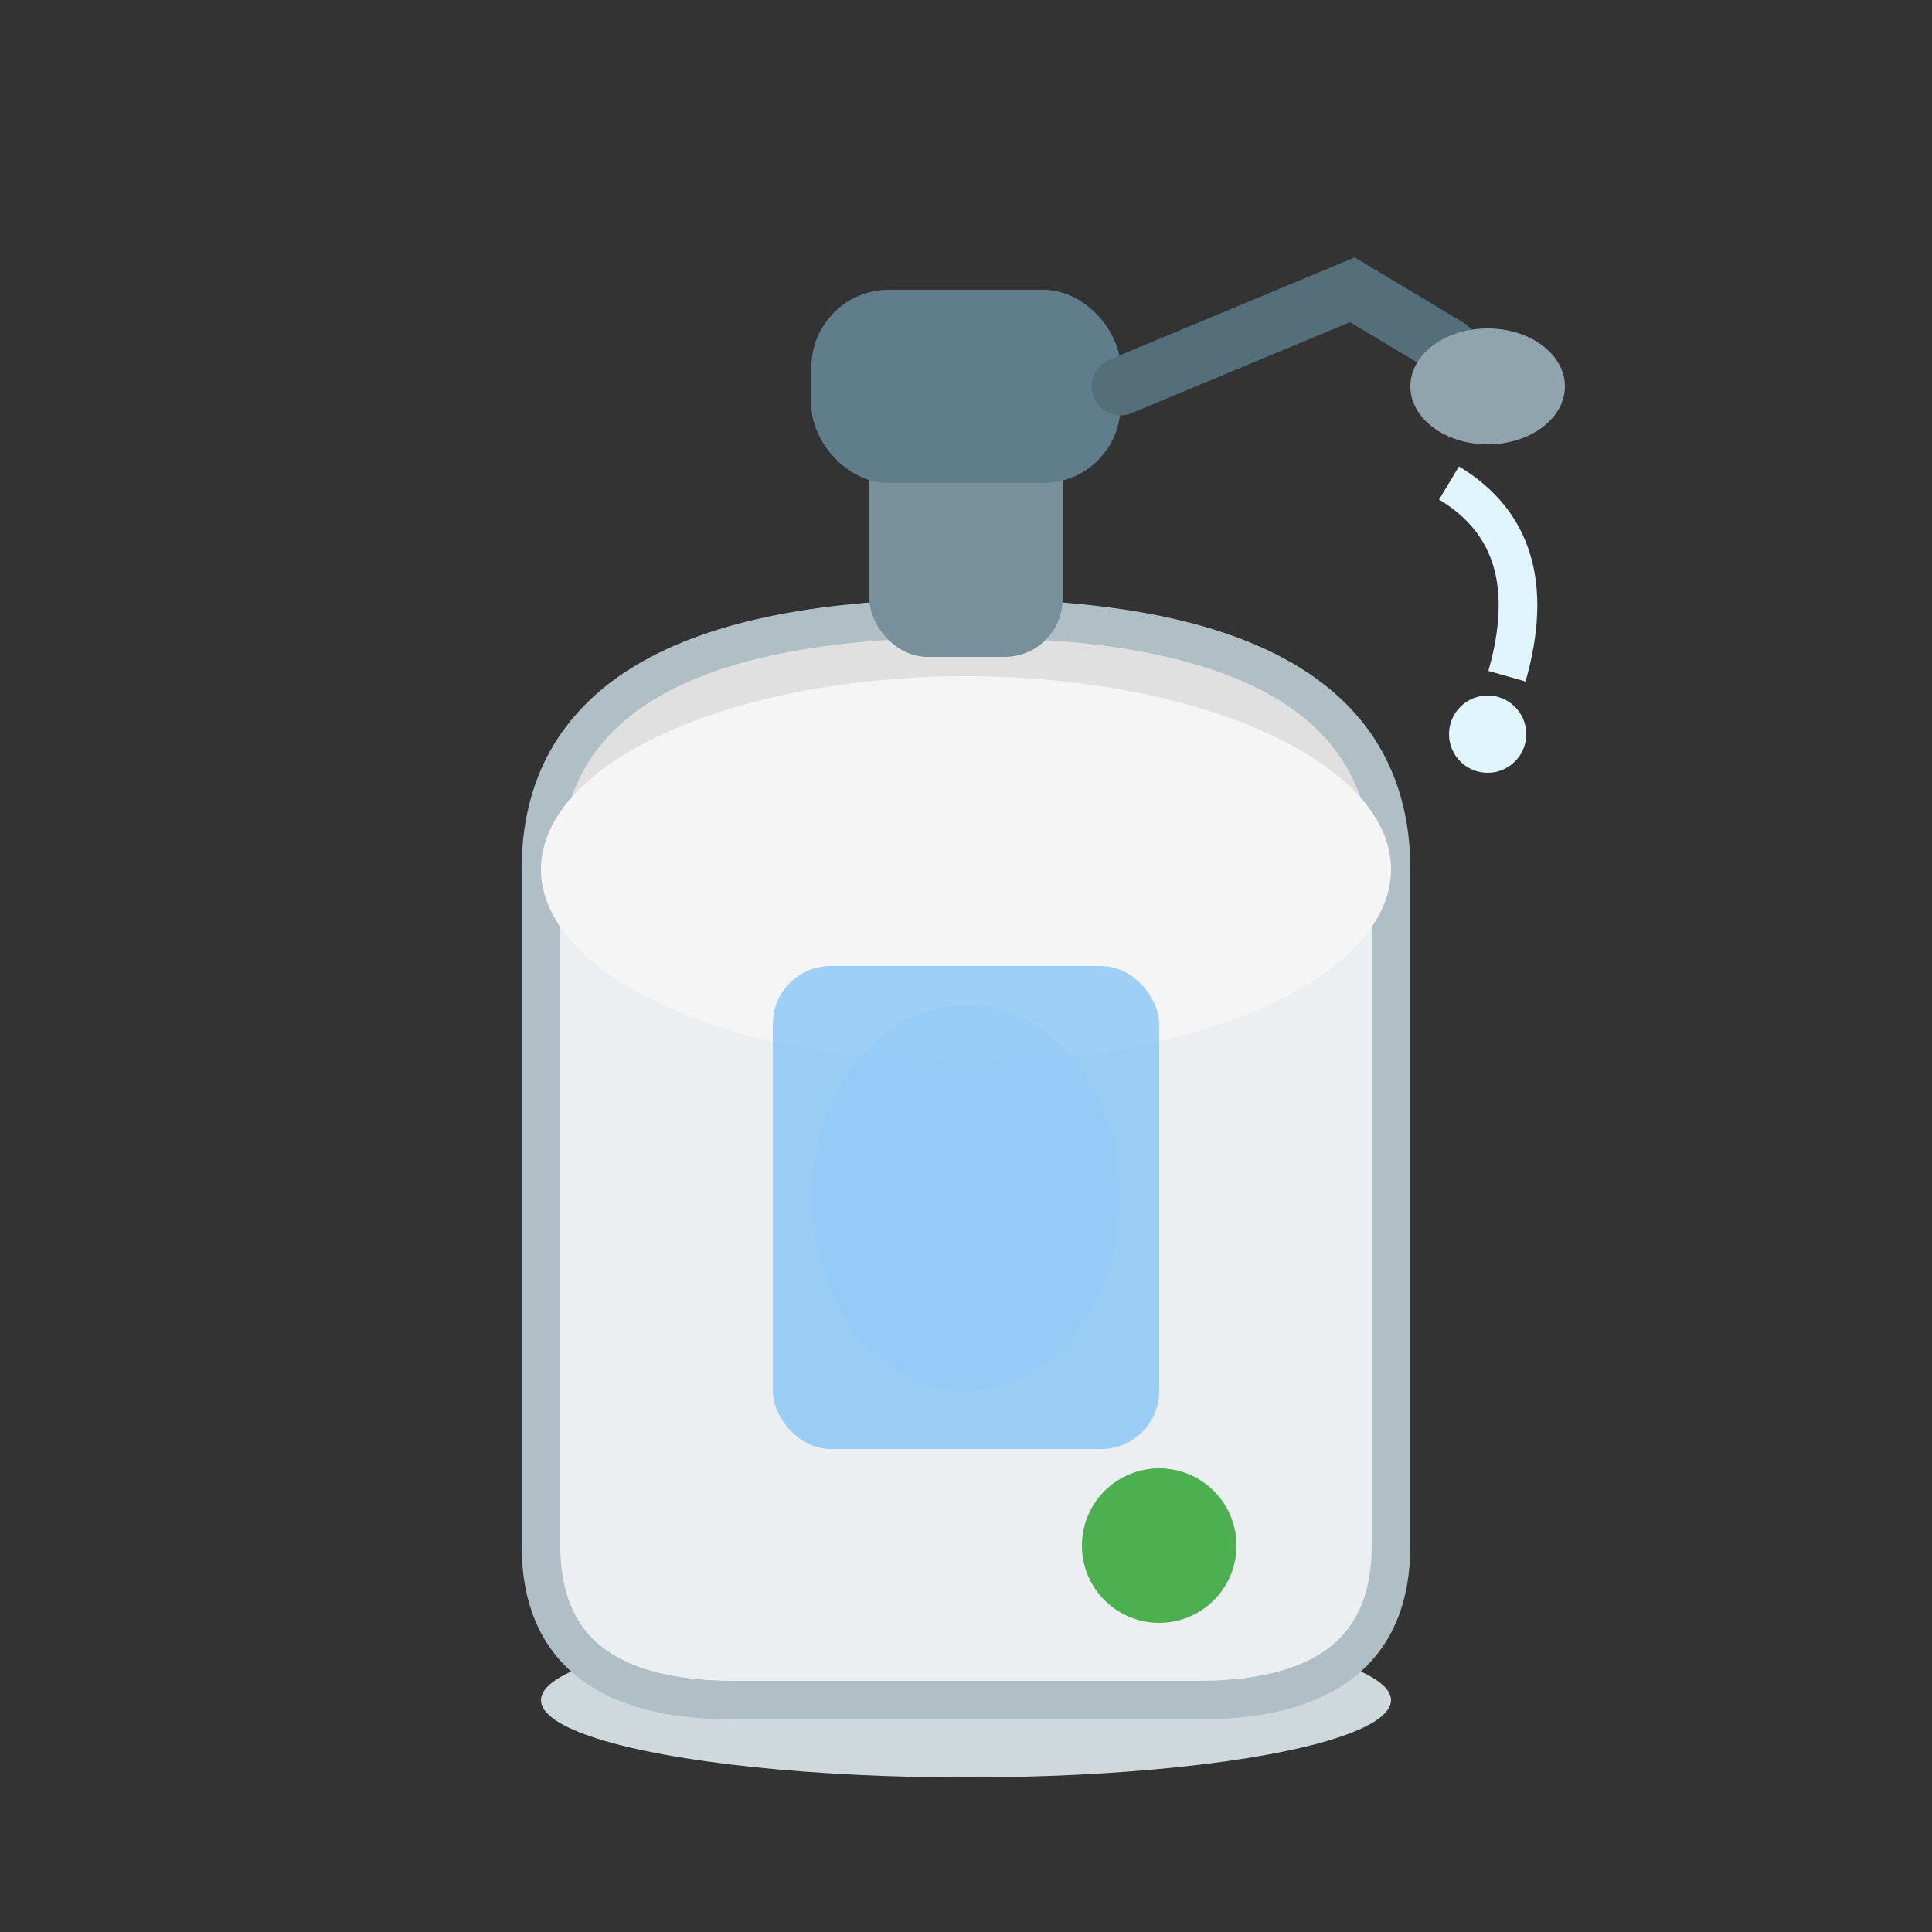
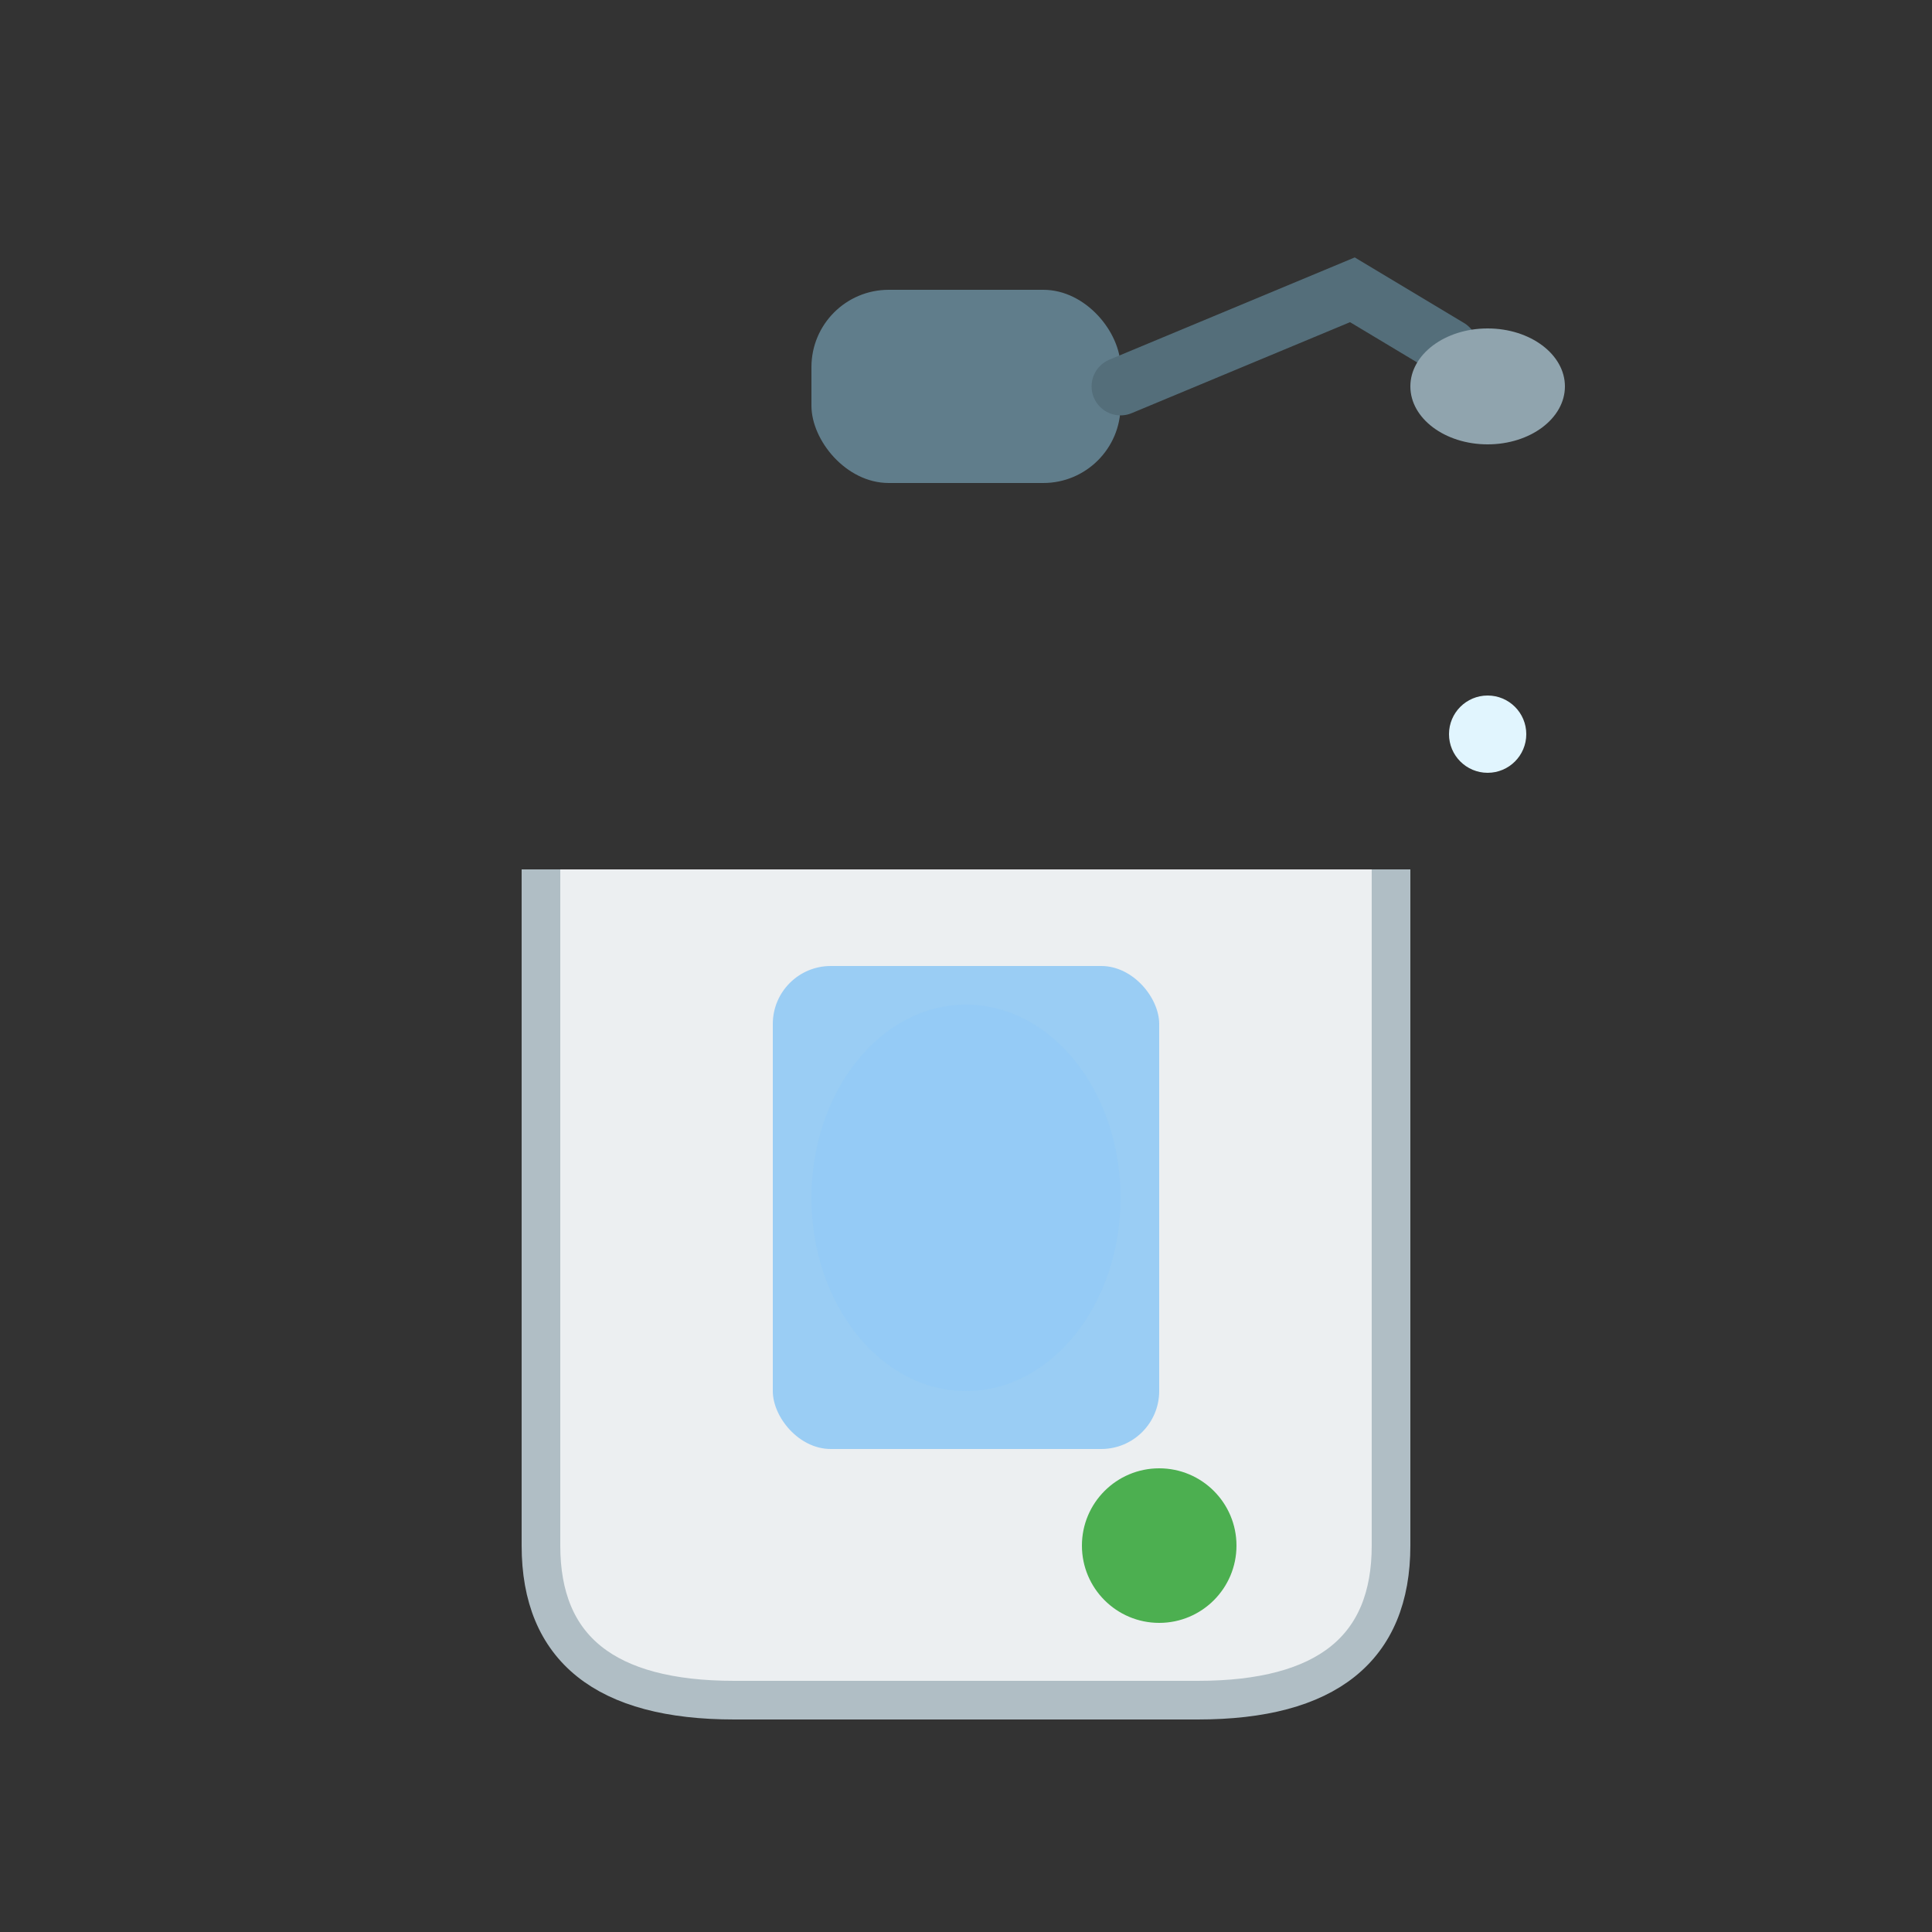
<svg xmlns="http://www.w3.org/2000/svg" viewBox="0 0 100 100" width="100" height="100">
  <rect x="0" y="0" width="100" height="100" fill="#333333" stroke="none" />
-   <ellipse cx="50" cy="88" rx="22" ry="4" fill="#CFD8DC" />
  <path d="M28 45 L28 80 Q28 88 38 88 L62 88 Q72 88 72 80 L72 45" fill="#ECEFF1" stroke="#B0BEC5" stroke-width="2" />
-   <path d="M28 45 Q28 32 50 32 Q72 32 72 45" fill="#E0E0E0" stroke="#B0BEC5" stroke-width="2" />
-   <ellipse cx="50" cy="45" rx="22" ry="10" fill="#F5F5F5" />
  <rect x="40" y="50" width="20" height="25" rx="3" fill="#64B5F6" opacity="0.6" />
  <ellipse cx="50" cy="62" rx="8" ry="10" fill="#90CAF9" opacity="0.5" />
-   <rect x="45" y="22" width="10" height="12" rx="3" fill="#78909C" />
  <rect x="42" y="15" width="16" height="10" rx="4" fill="#607D8B" />
  <path d="M58 20 L70 15 L75 18" fill="none" stroke="#546E7A" stroke-width="3" stroke-linecap="round" />
  <ellipse cx="77" cy="20" rx="4" ry="3" fill="#90A4AE" />
  <circle cx="60" cy="80" r="4" fill="#4CAF50" />
-   <path d="M75 25 Q80 28 78 35" fill="none" stroke="#E1F5FE" stroke-width="2" />
  <circle cx="77" cy="38" r="2" fill="#E1F5FE" />
</svg>